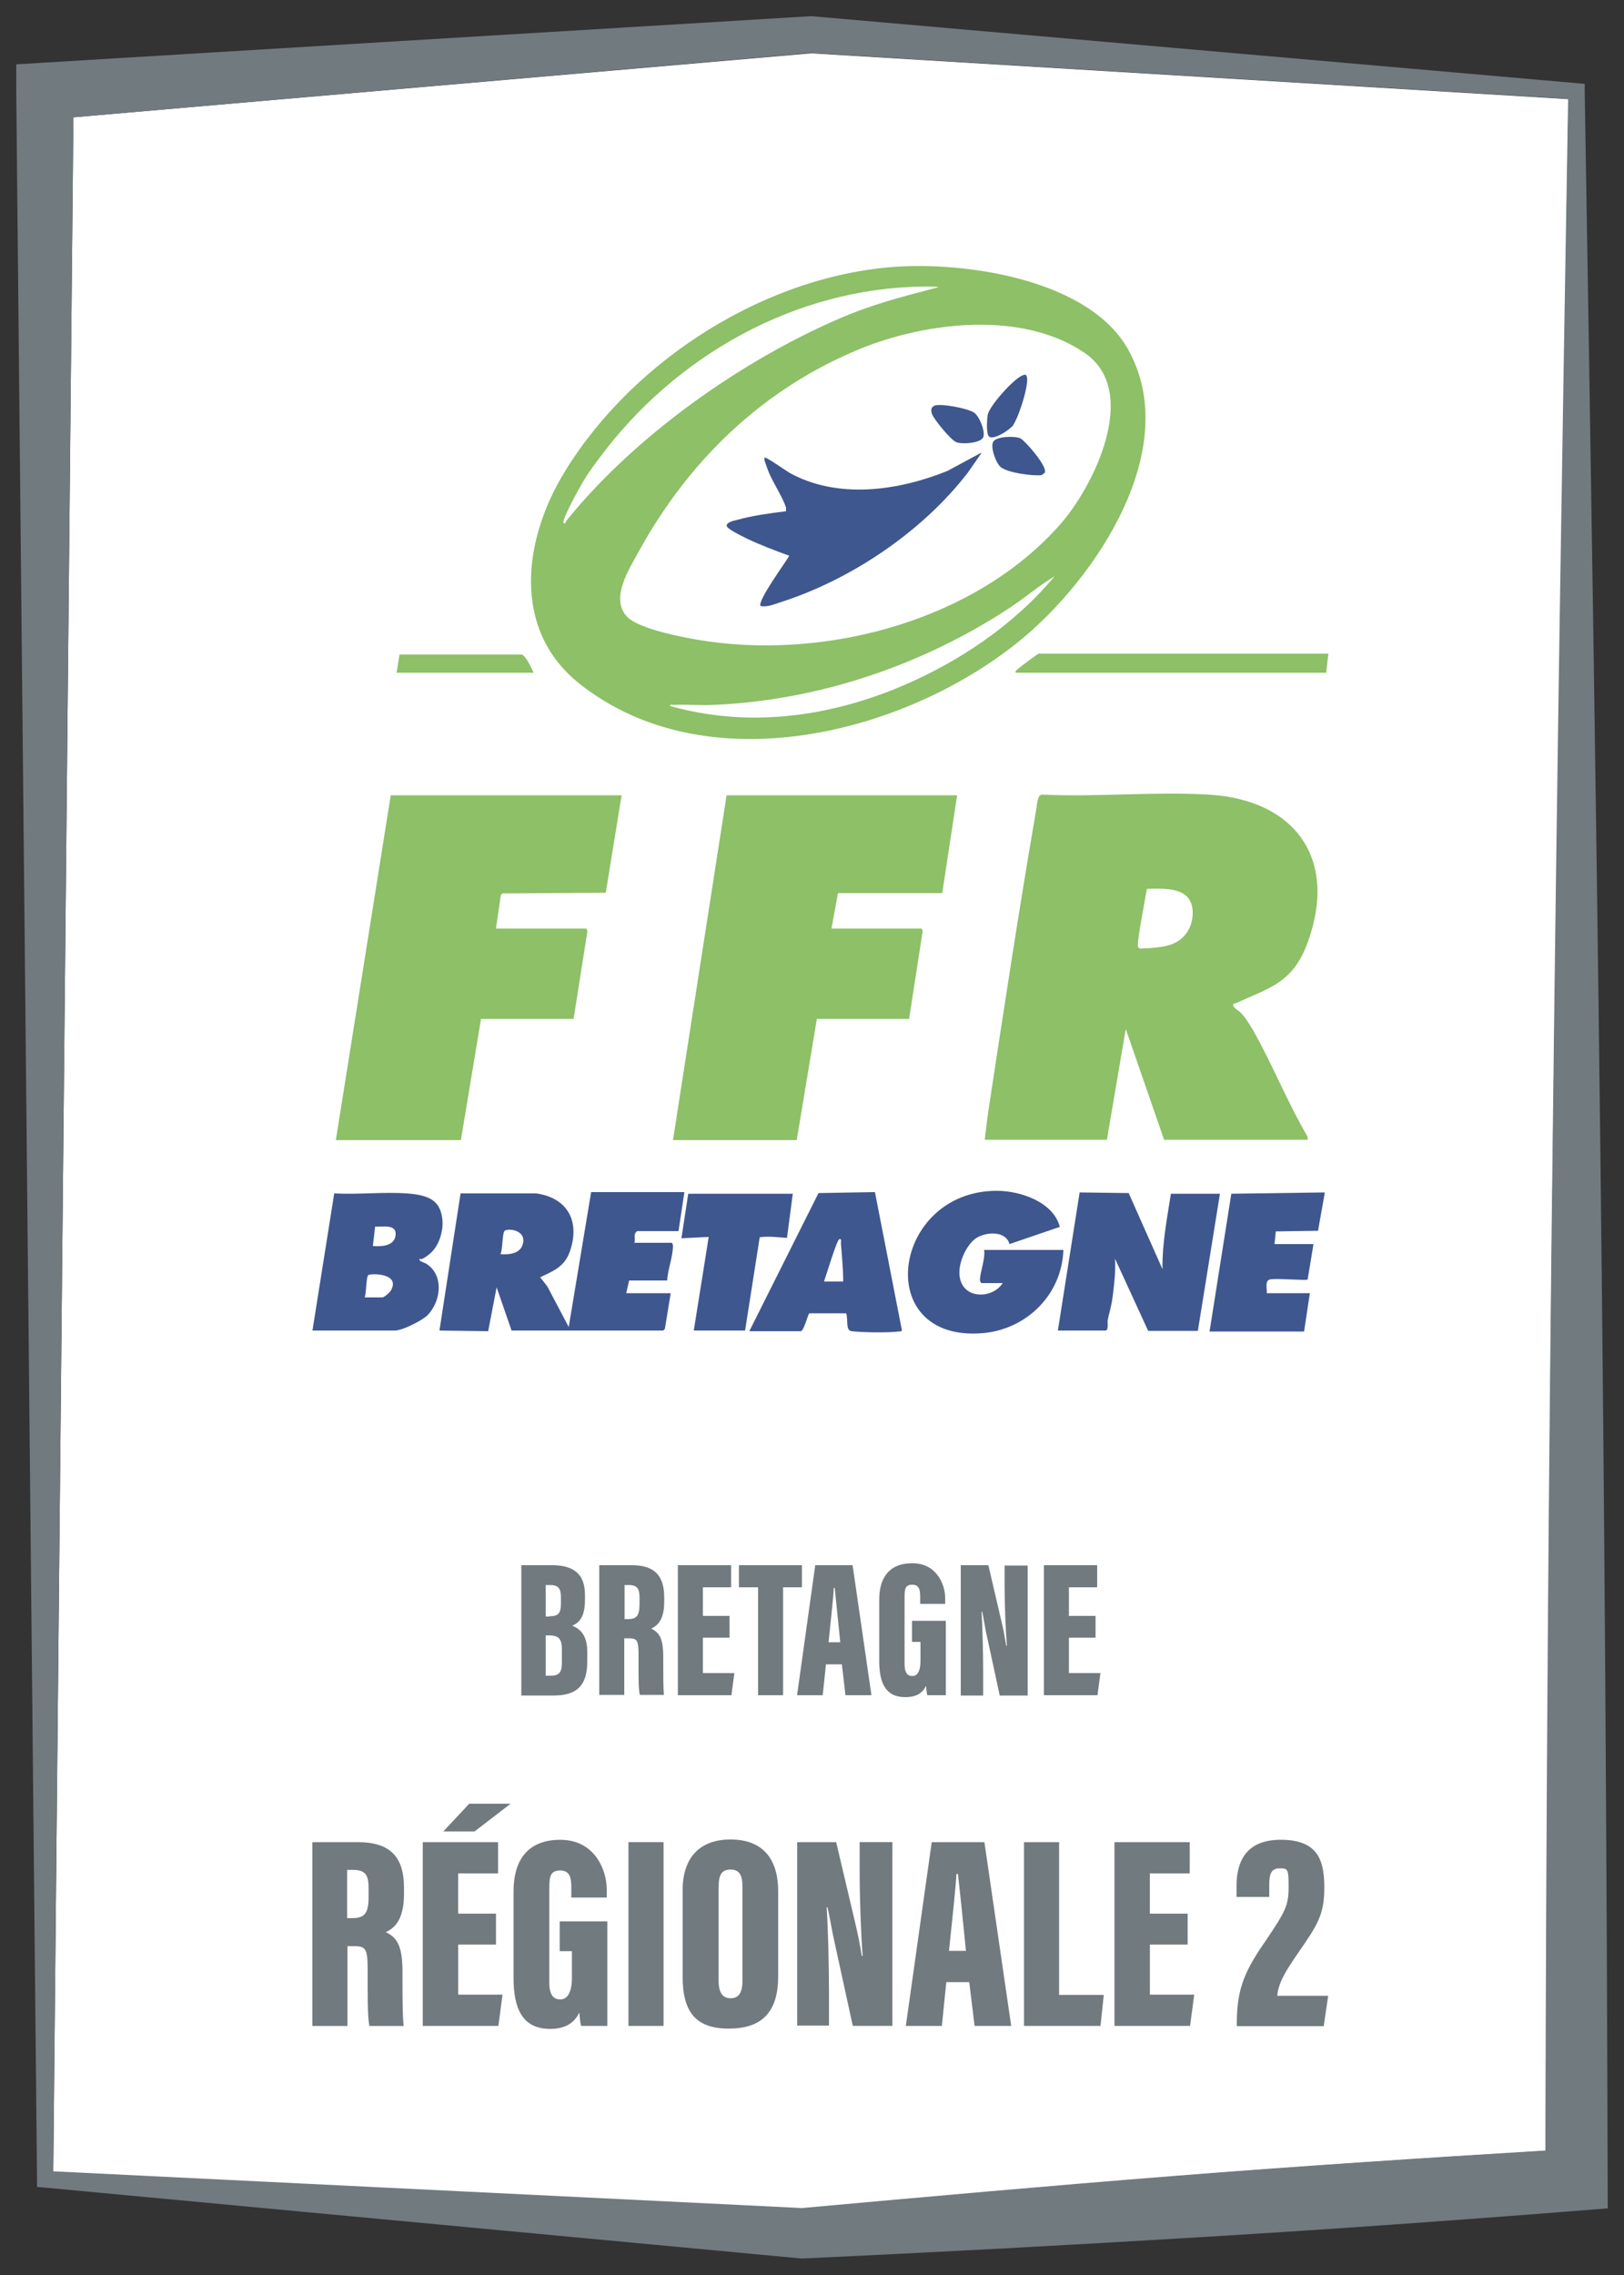
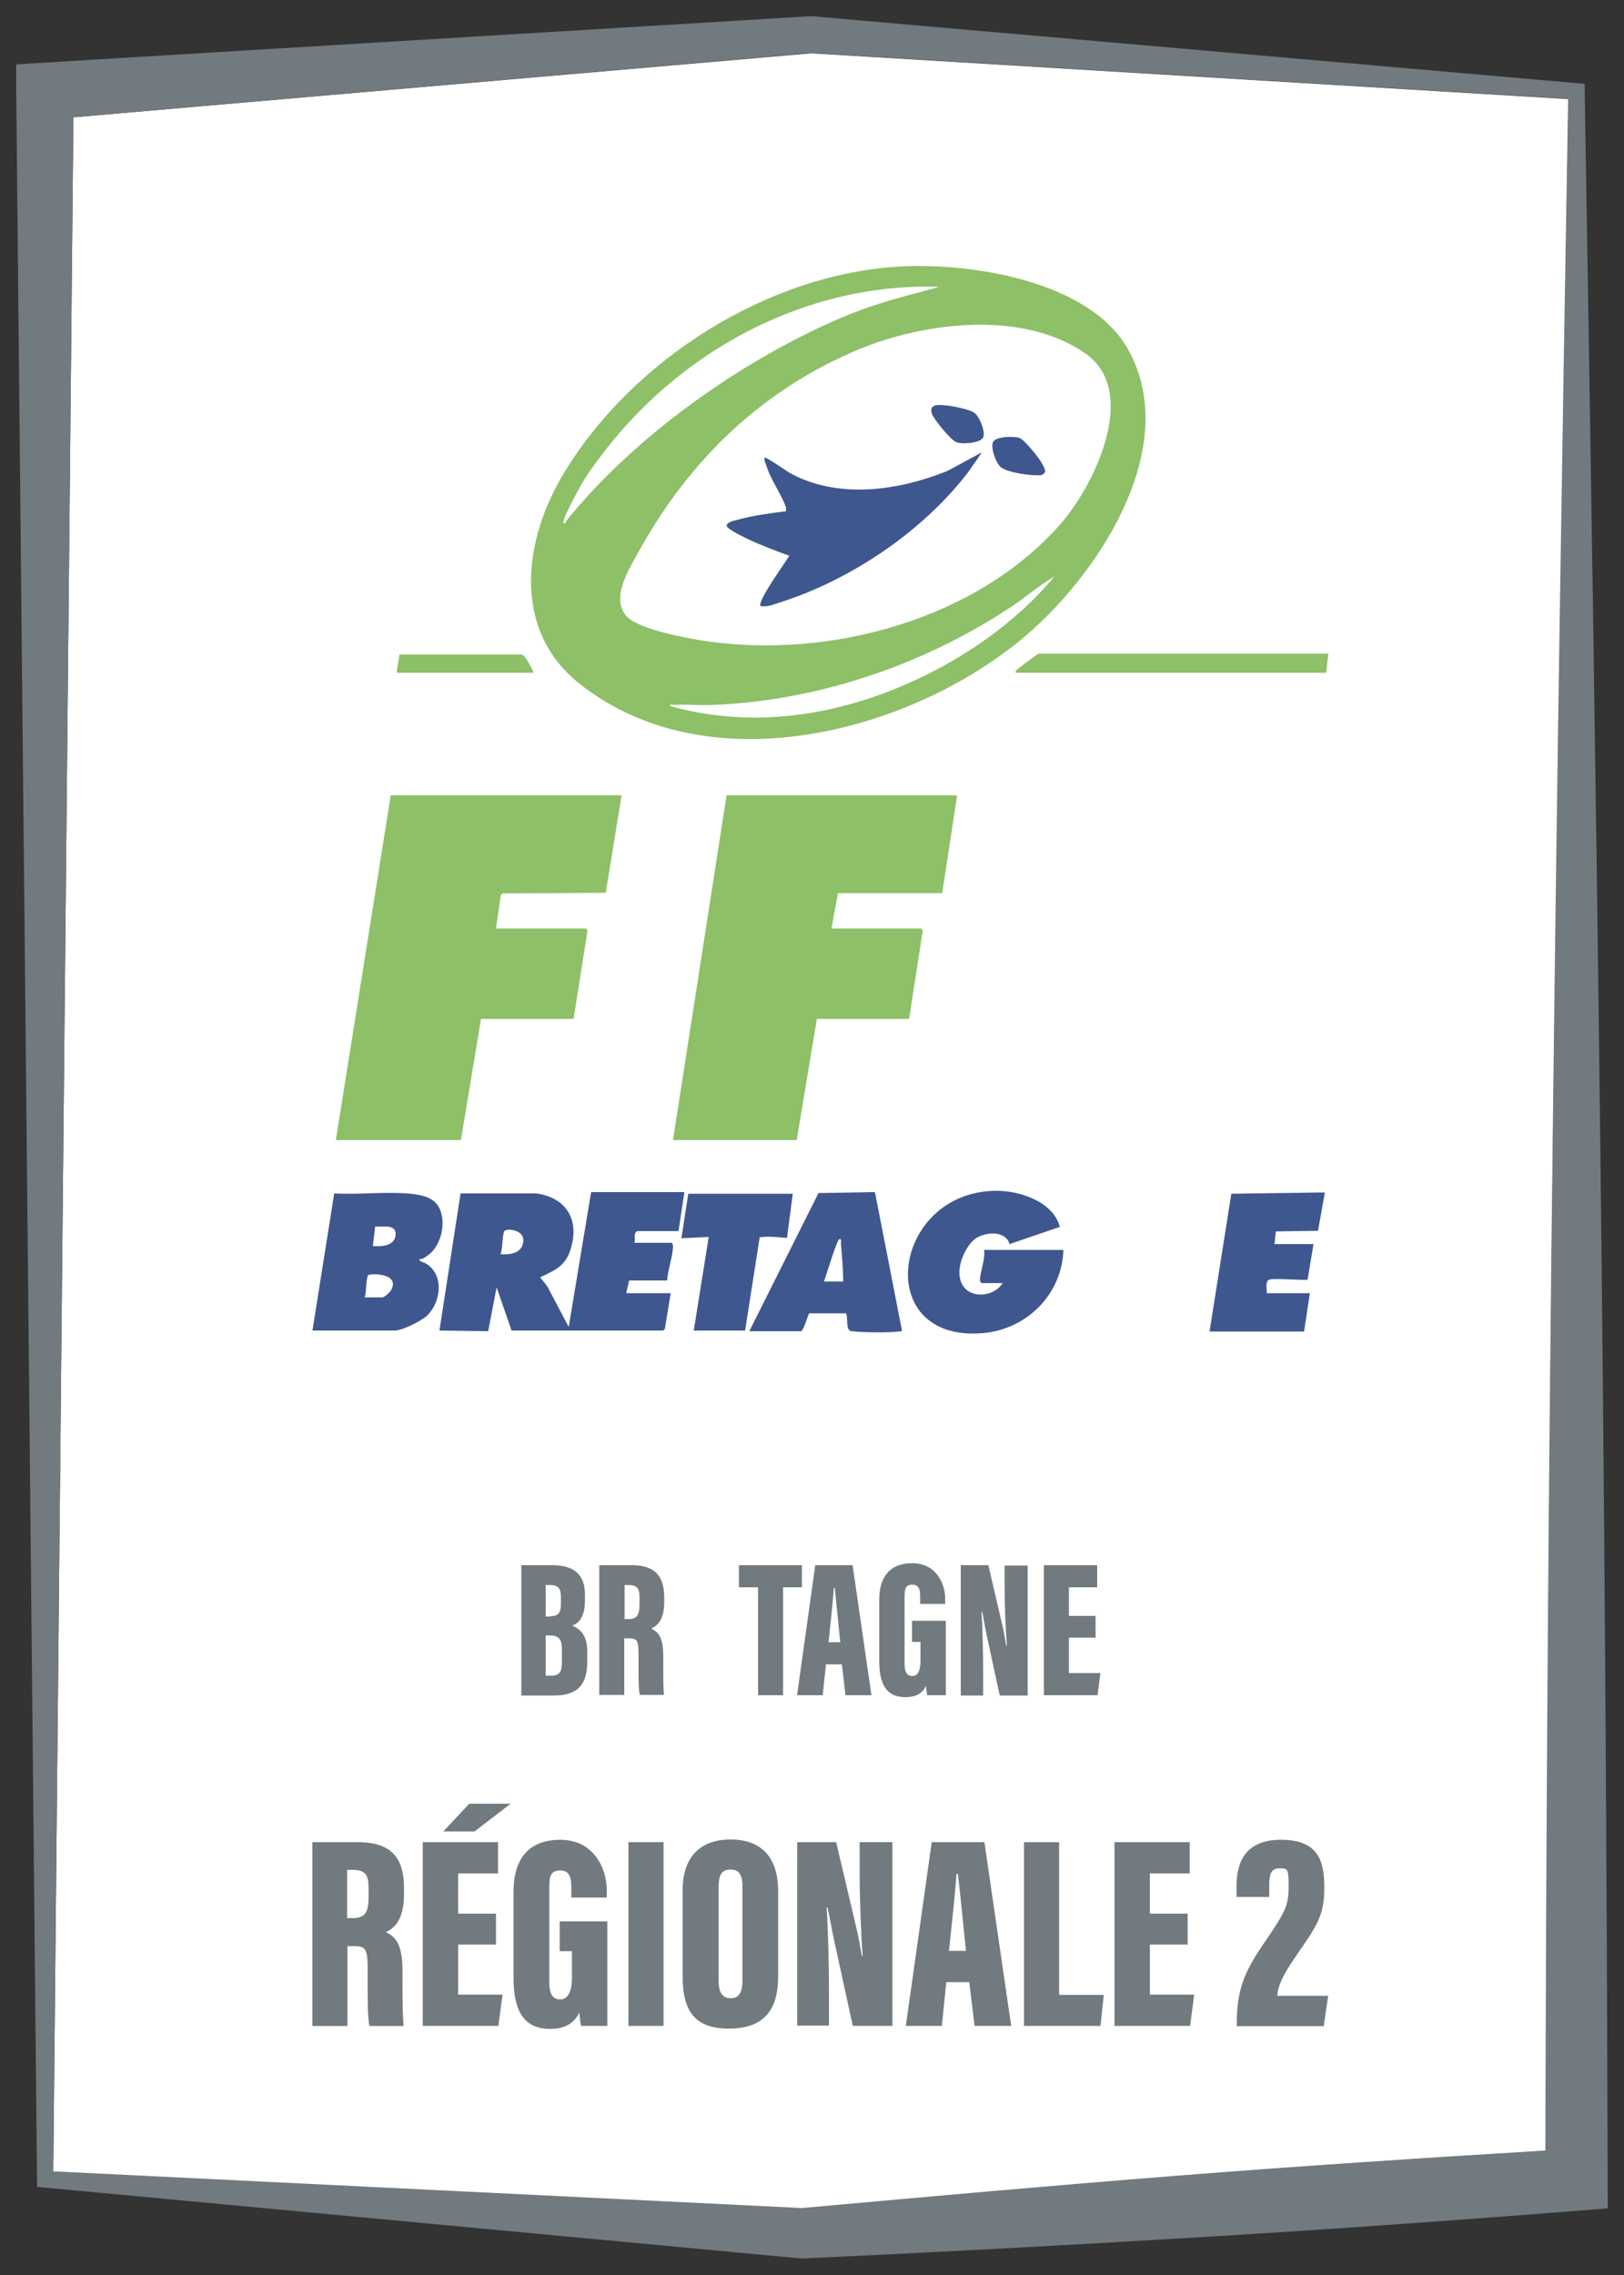
<svg xmlns="http://www.w3.org/2000/svg" id="Logos" viewBox="0 0 500 700">
  <rect x="0" y="0" width="500" height="700" fill="#333333" stroke="none" />
  <defs>
    <style>
      .cls-1 {
        fill: #fff;
      }

      .cls-2 {
        fill: #3f578f;
      }

      .cls-3 {
        fill: #8dc067;
      }

      .cls-4 {
        fill: #717a7f;
      }
    </style>
  </defs>
  <g id="Régionale_2" data-name="Régionale 2">
    <g id="Bretagne">
      <g>
        <path class="cls-1" d="M361.8,669.6c38.1-3,76-5.5,114.1-7.8.3-104.8,1-209.7,2.3-315.2,1.3-104.7,3-210.1,4.7-316.1l-233.1-14.1L22.6,36.1l-6.2,632.2,230.5,11.3c38.7-3.6,76.9-7,114.8-9.9l.1-.1Z" />
        <path class="cls-4" d="M492.7,352.2c-1.3-108.7-3-216.8-4.8-324.1v-2.3l-2.3-.2L250.1,5h-.8L13.2,19.3l-8.2.5v8.2l6.4,642.6v2.3l2.3.2,232.8,21.8h1.1c40.7-1.9,81.8-4.1,123.1-6.6s82.9-5.5,124.3-8.8c-.3-109.4-1-218.6-2.3-327.3ZM22.6,36.1l227.1-19.8,233.1,14.1c-1.8,106-3.5,211.4-4.7,316.1-1.3,105.5-2.1,210.4-2.3,315.2-38.1,2.3-76,4.8-114.1,7.8-38,3-76.2,6.4-114.8,9.9l-230.5-11.3L22.6,36.1Z" />
      </g>
      <g>
        <path class="cls-4" d="M160.5,481.6h9.5c6.8,0,10.1,2.9,10.1,9.1v1.6c0,5.5-2,7.1-3.9,7.9,1.8.8,4.6,2.3,4.6,7.9v3.2c0,7-2.9,10.4-10.3,10.4h-10v-40.1ZM169.2,497.3c2.6,0,3.5-.8,3.5-3.9v-2c0-2.6-.8-3.7-3.3-3.7h-1.4v9.7h1.3l-.1-.1ZM168,515.6h1.6c2.8,0,3.4-1.3,3.4-4.3v-3.7c0-3.1-.8-4.4-3.9-4.4h-1.1v12.4Z" />
        <path class="cls-4" d="M184.5,481.6h10c6.7,0,10,2.9,10,9.9v1.4c0,5.8-2.3,7.4-4,8.2,2.5,1.2,3.7,3.1,3.7,8.6s0,9.7.2,11.8h-7.4c-.5-1.8-.4-7-.4-12.1s-.5-5.3-3.5-5.3h-.9v17.4h-7.7v-40,.1ZM192.2,498.2h1c2.6,0,3.7-.8,3.7-4.6v-1.9c0-2.7-.5-4-3.4-4h-1.2v10.5h-.1Z" />
-         <path class="cls-4" d="M224.6,503.9h-8.2v10.9h9.7l-.9,6.8h-16.5v-40h16.4v6.8h-8.7v8.8h8.2v6.8-.1Z" />
        <path class="cls-4" d="M233.3,488.4h-5.8v-6.8h19.4v6.8h-5.8v33.2h-7.7v-33.2h-.1Z" />
        <path class="cls-4" d="M254.3,512.1l-1,9.5h-7.9l5.6-40h11.5l5.8,40h-8l-1.1-9.5h-5,.1ZM258.7,505.3c-.5-5.1-1.3-12.9-1.7-16.7h-.3c-.1,2.8-1.1,11.8-1.6,16.7h3.7-.1Z" />
        <path class="cls-4" d="M291.3,521.6h-5.8c-.2-.7-.3-2.1-.4-2.9-1.3,2.8-3.8,3.5-6.4,3.5-6.2,0-8-4.6-8-11.2v-18.8c0-6.2,2.6-11.2,10.2-11.2s10.1,6.7,10.1,10.7v1.8h-7.7v-2.2c0-1.9-.2-3.7-2.4-3.7s-2.4,1.3-2.4,3.9v20.5c0,2.7.9,3.7,2.4,3.7s2.5-1.4,2.5-4.7v-5.8h-2.6v-6.5h10.4v22.9h.1Z" />
        <path class="cls-4" d="M295.8,521.6v-40h8.5l4.1,17.6c.6,2.4,1.1,5.4,1.4,7.2h.2c-.4-5.3-.7-12.6-.7-18.2v-6.5h7.1v40h-8.6l-4.3-19.9c-.4-2-.8-4.6-1.1-5.9h-.2c.3,4.7.5,12.7.5,19v6.8h-7l.1-.1Z" />
        <path class="cls-4" d="M337.3,503.9h-8.2v10.9h9.7l-.9,6.8h-16.5v-40h16.4v6.8h-8.7v8.8h8.2v6.8-.1Z" />
        <g>
          <path class="cls-4" d="M96.07,566.82h14.11c9.53,0,14.2,4.12,14.2,14.02v2.02c0,8.16-3.21,10.54-5.59,11.64,3.48,1.65,5.13,4.31,5.13,12.19s0,13.75.37,16.68h-10.54c-.64-2.57-.55-9.9-.55-17.14s-.73-7.42-4.95-7.42h-1.28v24.56h-10.81v-56.54h-.09ZM106.98,590.19h1.37c3.67,0,5.13-1.19,5.13-6.41v-2.75c0-3.85-.73-5.68-4.86-5.68h-1.74v14.85h.09Z" />
          <path class="cls-4" d="M152.71,598.34h-11.64v15.4h13.65l-1.28,9.62h-23.28v-56.54h23.18v9.62h-12.28v12.37h11.64v9.62-.09ZM157.2,555l-11.09,8.52h-9.62l7.97-8.52h12.74Z" />
          <path class="cls-4" d="M187.07,623.36h-8.16c-.27-1.01-.46-2.93-.55-4.12-1.83,3.94-5.41,5.04-8.98,5.04-8.71,0-11.27-6.51-11.27-15.76v-26.58c0-8.71,3.67-15.85,14.39-15.85s14.3,9.44,14.3,15.21v2.57h-10.9v-3.12c0-2.75-.37-5.22-3.39-5.22s-3.39,1.74-3.39,5.5v28.96c0,3.85,1.28,5.22,3.39,5.22s3.57-2.02,3.57-6.69v-8.16h-3.76v-9.16h14.66v32.26l.09-.09Z" />
          <path class="cls-4" d="M204.3,566.82v56.54h-10.81v-56.54h10.81Z" />
          <path class="cls-4" d="M239.58,581.85v26.3c0,11.18-5.22,16.04-15.21,16.04s-14.2-4.95-14.2-15.95v-26.58c0-10.9,6.05-15.67,14.75-15.67s14.66,4.67,14.66,15.95v-.09ZM221.25,580.66v28.87c0,3.48,1.19,5.32,3.67,5.32s3.67-1.65,3.67-5.41v-28.87c0-3.57-.92-5.32-3.67-5.32s-3.67,1.65-3.67,5.41Z" />
          <path class="cls-4" d="M245.44,623.36v-56.54h12l5.86,24.83c.82,3.39,1.65,7.61,2.02,10.17h.27c-.55-7.51-.92-17.78-.92-25.75v-9.26h10.08v56.54h-12.19l-6.14-28.13c-.55-2.84-1.19-6.51-1.65-8.34h-.27c.46,6.6.73,17.87.73,26.76v9.62h-9.9l.09.09Z" />
          <path class="cls-4" d="M291.35,609.89l-1.37,13.47h-11.09l7.97-56.54h16.22l8.25,56.54h-11.27l-1.65-13.47h-7.06ZM297.4,600.27c-.73-7.24-1.83-18.24-2.47-23.64h-.46c-.18,3.94-1.56,16.59-2.29,23.64h5.22Z" />
          <path class="cls-4" d="M315.27,566.82h10.81v47.01h13.75l-1.01,9.53h-23.55v-56.54h0Z" />
          <path class="cls-4" d="M365.67,598.34h-11.64v15.4h13.65l-1.28,9.62h-23.28v-56.54h23.18v9.62h-12.28v12.37h11.64v9.62-.09Z" />
          <path class="cls-4" d="M380.79,623.36v-.92c0-11.09,2.84-16.59,9.26-25.84,5.68-8.43,6.69-10.36,6.69-16.04s-.27-5.68-2.84-5.68-3.12,1.83-3.12,5.13v3.67h-10.08v-3.3c0-6.41,2.02-14.3,13.65-14.3s13.38,6.6,13.38,14.75-1.92,11.27-8.25,20.34c-3.12,4.58-5.96,8.8-6.23,12.92h15.67l-1.37,9.35h-26.76v-.09Z" />
        </g>
      </g>
      <g>
        <path class="cls-3" d="M277.1,82c21.9-1.2,58.2,4.4,70.1,25.3,17.3,30.5-9.8,70.8-33.3,89.9-35.6,28.9-96.8,44.1-135.7,13-20.8-16.7-17-44.5-4.3-65.1,21.1-34.5,62.4-60.8,103.2-63.1h0ZM288.1,88.2c-39.7-.9-77.3,19.1-101.4,49.9-2.3,3-5.1,6.6-7,9.8-1.9,3.2-6.8,12.2-6.2,13,.5.6.8-.5.9-.7,21-26,53.6-49.1,84.3-62.3,9.8-4.2,18.3-6.4,28.6-9.1s1,.4.9-.7l-.1.1ZM192.9,189.6c3.7,4.2,19.7,7,25.4,7.8,37.7,5.2,82.1-6.8,107.9-35.8,10.6-11.9,24.9-41.1,7.9-52.9-19.1-13.2-48.8-9.7-69.2-1.4-30,12.3-52.8,34.3-68.3,62.5-2.9,5.3-8.7,14.2-3.7,19.8h0ZM206.2,217.2c24.1,6.8,48.9,3.5,71.7-6.2,17.6-7.5,34.5-18.9,46.8-33.7-4.6,2.8-8.8,6.3-13.2,9.3-26.9,17.9-59.5,29-92,30.3-4,.2-8-.2-12,0-.4,0-1.3-.3-1.2.3h-.1Z" />
-         <path class="cls-3" d="M303.2,350.7c.3-3,.7-5.9,1.1-8.9,4.7-30.8,9.4-61.8,14.7-92.5.3-1.4.3-4.9,1.9-4.8,16.9.8,34.6-1,51.3,0,26.6,1.6,39.8,19.8,30.4,45.5-4.5,12.4-11.6,13.9-22.4,18.8-.3.1-.6-.2-.5.6s1.8,1.6,2.5,2.4c1.4,1.5,2.5,3.4,3.6,5.2,6,10.6,10.5,22,16.7,32.6l.2,1.1h-44.3l-11.8-34.1-5.8,34.1h-37.6ZM353.1,273.5c-.3,2.1-3.3,17.1-2.7,17.9s1.3.4,1.8.4c2.1,0,6.1-.4,8.1-1.1,4.6-1.5,7.1-5.6,6.9-10.4-.4-7.5-8.5-6.9-14-6.8h-.1Z" />
        <path class="cls-3" d="M294.7,244.6l-4.6,30.2h-32.1l-2,10.9h27.6c.1,0,.4.4.5.6l-4.2,27.2h-28.4l-6.2,37.3h-38.1l16.5-106.1h71v-.1Z" />
        <path class="cls-3" d="M191.4,244.6l-4.9,30.1-31.8.2-.5.5-1.5,10.3h27.6c.3,0,.7.8.5,1.2l-4.2,26.6h-28.5l-6.2,37.3h-38.5l16.9-106.1h71l.1-.1Z" />
        <path class="cls-2" d="M210.7,366.9l-1.8,11.9h-12.7c-1.4.9-.4,2.3-.9,3.6h11.4c.4,0,.5.8.5,1.2-.1,3.2-1.6,7.1-1.8,10.4h-11.7l-.9,3.9h13.7l-1.8,11-.5.5h-46.7l-4.6-13.3-2.6,13.5-15-.2,6.5-42.2h23.3c9.8,1.4,13.6,8.8,10.3,18-1.6,4.5-5,5.9-9.1,7.8l2.2,2.8,6.6,12.5,6.9-41.5h28.6l.1.1ZM154.1,385.9c2.5.2,5.9-.1,6.8-2.9,1.5-4.7-4.9-5.2-5.6-4.2s-.5,5.6-1.2,7v.1Z" />
-         <path class="cls-2" d="M325.7,409.4l6.7-42.5,15.1.2,10.4,23.4c-.1-7.9,1.4-15.5,2.6-23.2h15.1l-6.8,42.2h-15.3l-10.2-22.2c.2,3.9-.2,7.5-.7,11.4s-1.2,5.4-1.6,7.8c0,.4.3,2.9-.6,2.9h-14.7Z" />
        <path class="cls-2" d="M327.4,384.5c-.4,13.7-11.2,24.5-24.8,25.7-34.5,2.9-28-43.8,4.3-43.8,7.2,0,17.4,3.4,19.4,11.1l-15.5,5.3c-1.1-4.1-6.9-3.8-10-2-3.1,1.8-6.5,8.5-5.1,13.1,1.7,5.9,10,5.6,13,.9h-6.5c-.2,0-.4-.5-.5-.8,0-2.5,1.7-6.6,1.3-9.4h24.3l.1-.1Z" />
        <path class="cls-2" d="M96.2,409.4l6.7-42.2c7.3.4,15.1-.5,22.3,0,7.2.5,10.4,2.4,11,8,.4,3.6-1.1,8.4-4,10.7-2.9,2.3-2.9,1.3-3,1.4s-.1.5.2.7c.9.5,1.5.5,2.5,1.3,4.9,3.8,3.6,11.5-.3,15.4-1.7,1.7-7.8,4.7-10,4.7h-25.5.1ZM114.8,383.4c2.7.2,6.7,0,7-3.4.3-3.5-4-2.4-6.3-2.6l-.7,6ZM112.3,399.2h5.4c.6,0,2.3-1.5,2.7-2.2,3-5.5-6.8-5.2-7.1-4.6-.6,1.2-.5,5.2-1,6.8h0Z" />
        <path class="cls-2" d="M269.4,366.9l8.3,42.5c-.3.3-.7.3-1.1.3-3.2.4-11.1.3-14.4-.1-2-.2-1-4-1.7-5.5h-11.3c-.4,0-1.6,5.2-2.6,5.5h-15.9l21.3-42.5,17.3-.3.1.1ZM253.6,394.3h6c0-3.9-.4-7.9-.7-11.8,0-.4.3-1.5-.5-1.2s-4.1,11.4-4.7,13h-.1Z" />
        <path class="cls-2" d="M403.3,397.8l-1.8,11.9h-29.1l6.7-42.4,28.8-.4-2.1,11.8-13,.2-.4,3.9h12l-1.8,10.9c-.4.4-10.1-.5-11.7,0s-.7,3.2-.9,4.2h13.4l-.1-.1Z" />
        <path class="cls-2" d="M244.1,367.2l-1.8,13.7c-2.8-.2-5.7-.6-8.4-.2l-4.5,28.7h-15.8l4.6-28.8-8.4.4,2.1-13.7h32.3l-.1-.1Z" />
        <path class="cls-3" d="M409,201l-.7,6h-95.6c-.1-.6.2-.7.5-1,.5-.5,6.3-4.9,6.7-4.9h89.1v-.1Z" />
        <path class="cls-3" d="M164.3,207h-42.2l.9-5.6h37.6c1.3.3,3.1,4.3,3.7,5.6Z" />
        <path class="cls-2" d="M302.1,139.5l-4.1,5.9c-14.1,18.3-36.3,33.2-58.3,40.1-1.8.6-3.5,1.3-5.5,1-1.3-1.3,7.7-13.5,8.8-15.5-4.4-1.6-8.9-3.3-13.1-5.3-1.1-.6-6.2-2.9-6.2-4,.3-1.2,2.4-1.5,3.5-1.8,4.7-1.3,10-2,14.8-2.6v-1.1c-1-3.3-4.4-8.2-5.7-11.9s-.9-2.3-.9-3.5c.3-.4,6.8,4.2,7.7,4.7,14.9,8.2,33.5,5.5,48.6-.6l10.4-5.6v.2Z" />
        <path class="cls-2" d="M321.7,145.4s-.9.8-1.1.8c-2.7.3-10.2-.7-12.4-2.4-1.5-1.1-3.4-6.2-2.4-7.9,1-1.7,6.9-1.8,8.4-1,1.5.8,8.2,8.5,7.5,10.4v.1Z" />
-         <path class="cls-2" d="M311.5,131.3c-1.1,1.2-5.3,4-6.9,3.1-1.1-.7-.7-5.5-.5-6.8.6-2.8,7.8-10.8,10.5-12,.9-.4,1.4-.6,1.6.6.5,2.7-2.8,13.1-4.7,15.2v-.1Z" />
        <path class="cls-2" d="M287.6,124.8c2.3-.7,10.1.8,12.2,2.1,1.7,1,3.7,6,2.9,7.7-.9,1.8-6.7,2.2-8.4,1.4s-6.7-6.9-7.3-8.5c-.4-1-.5-2.3.7-2.6l-.1-.1Z" />
      </g>
    </g>
  </g>
</svg>